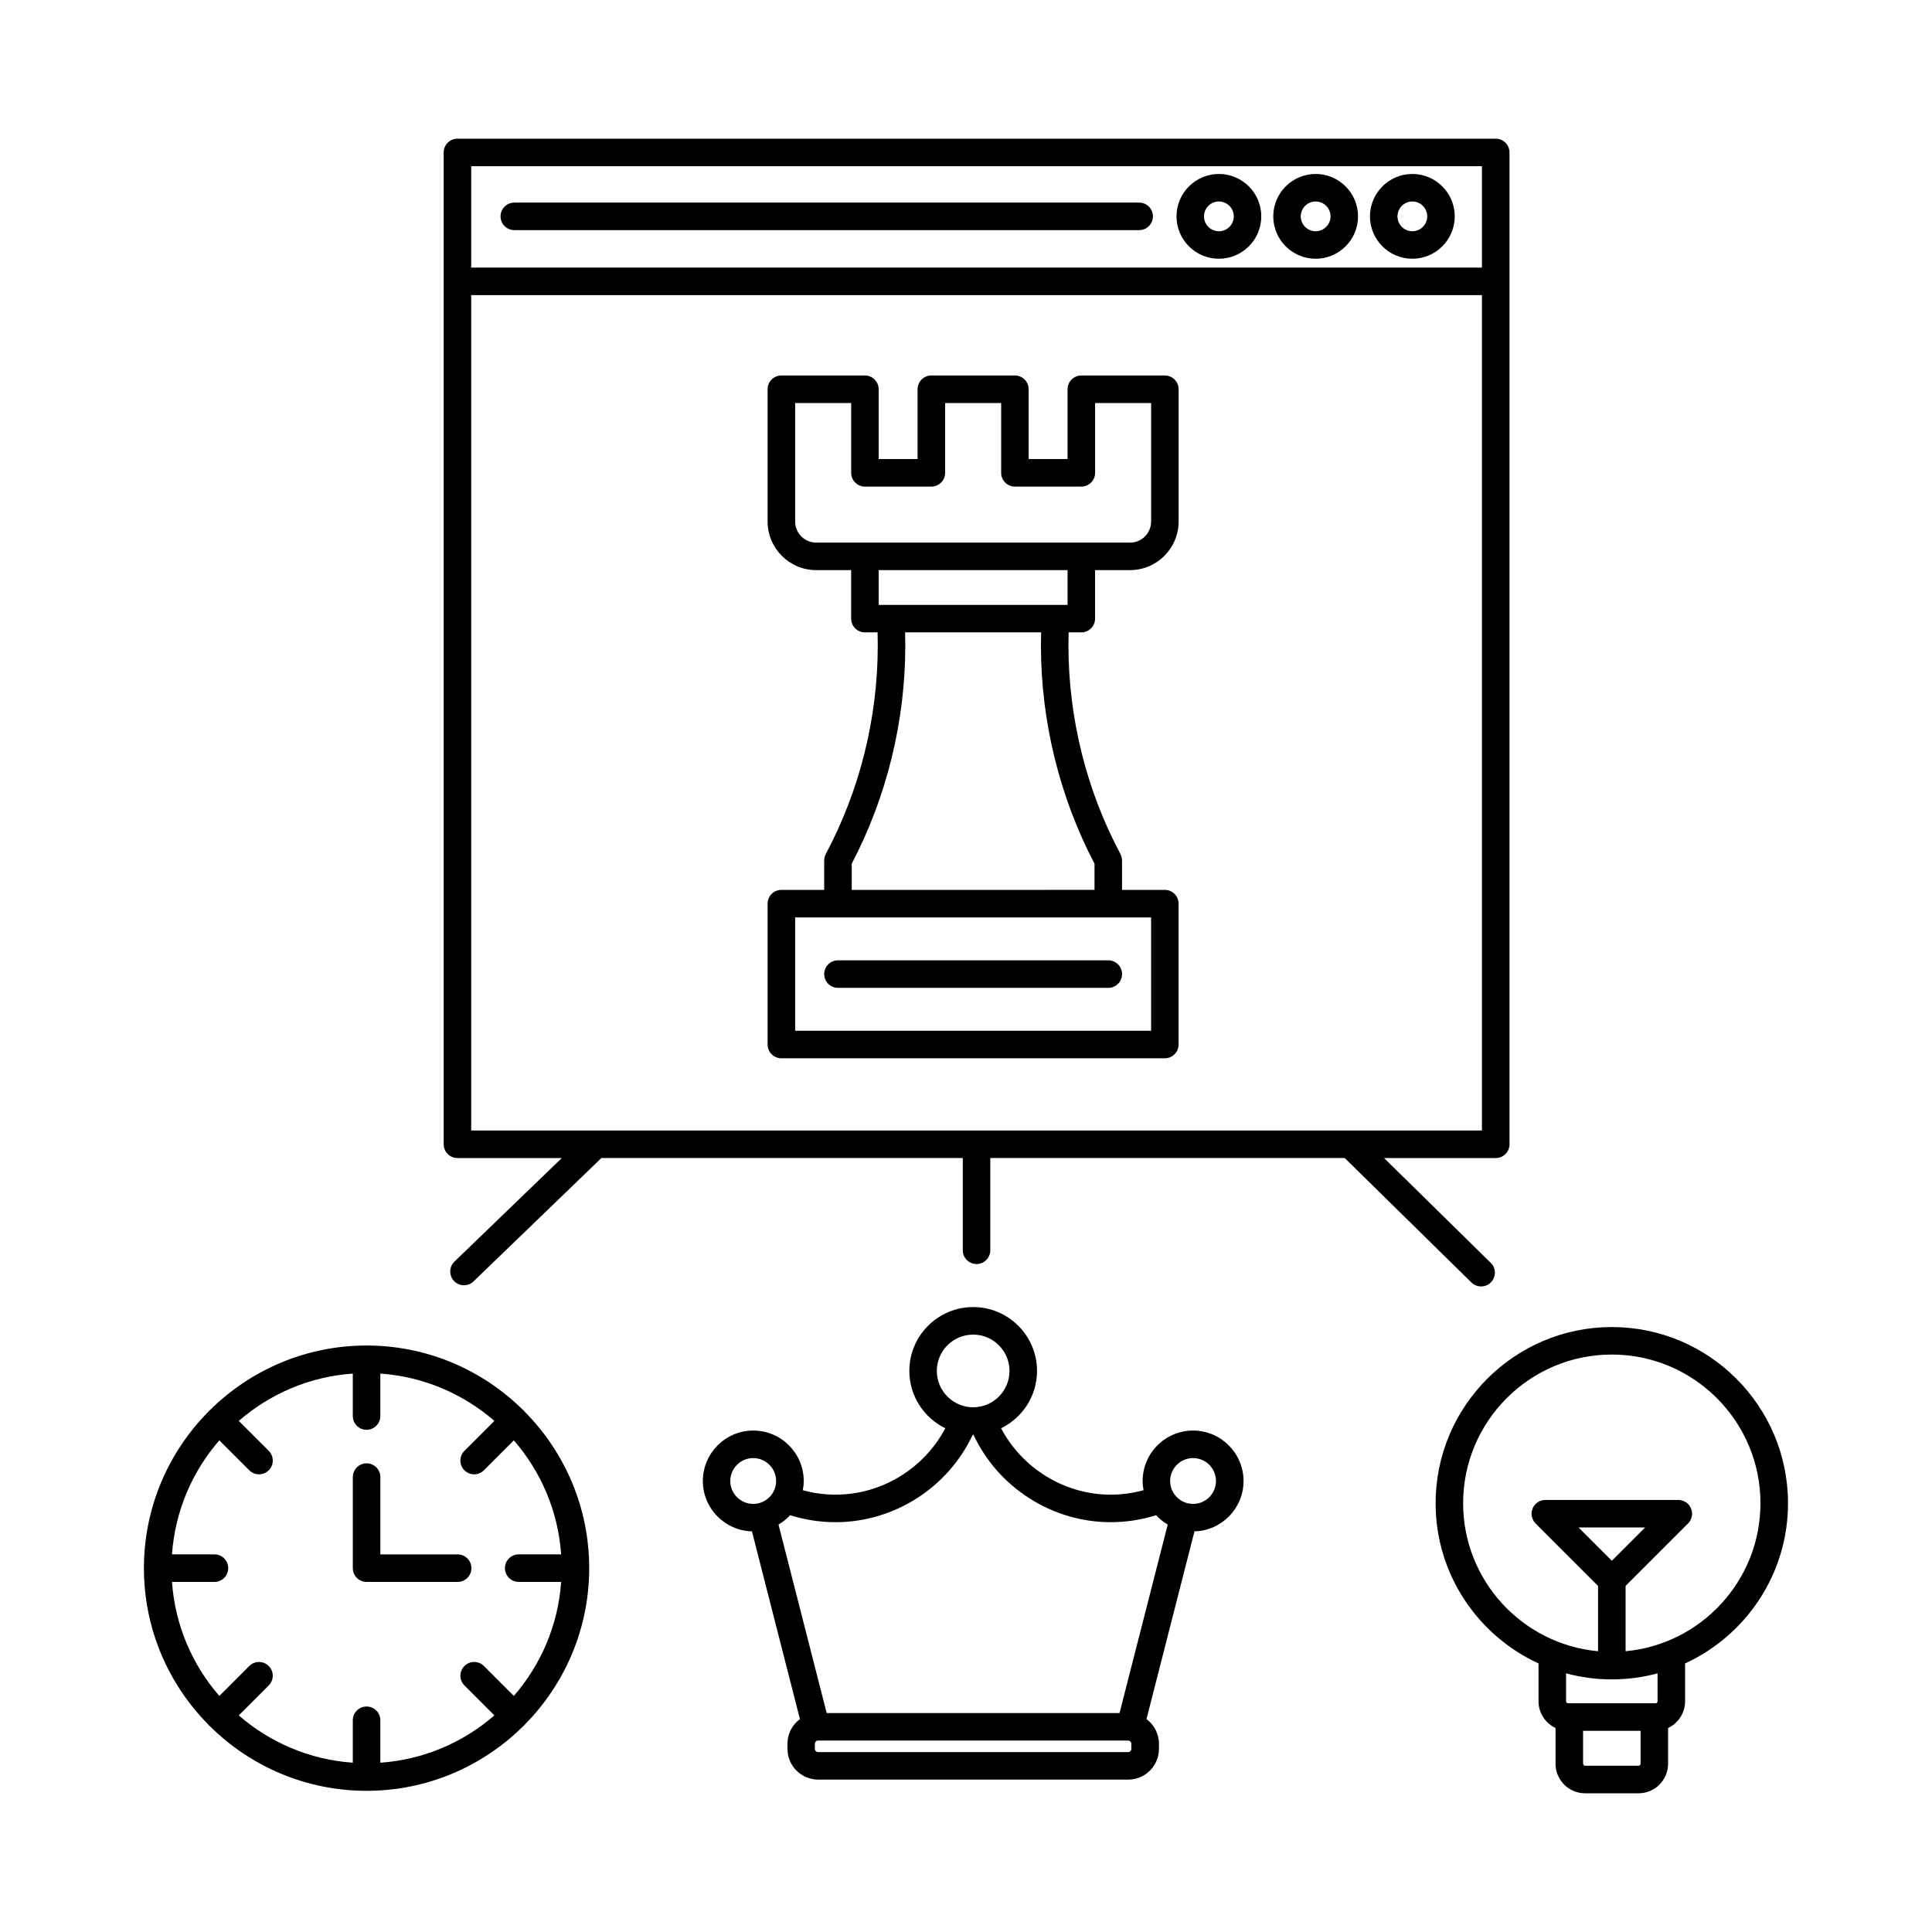
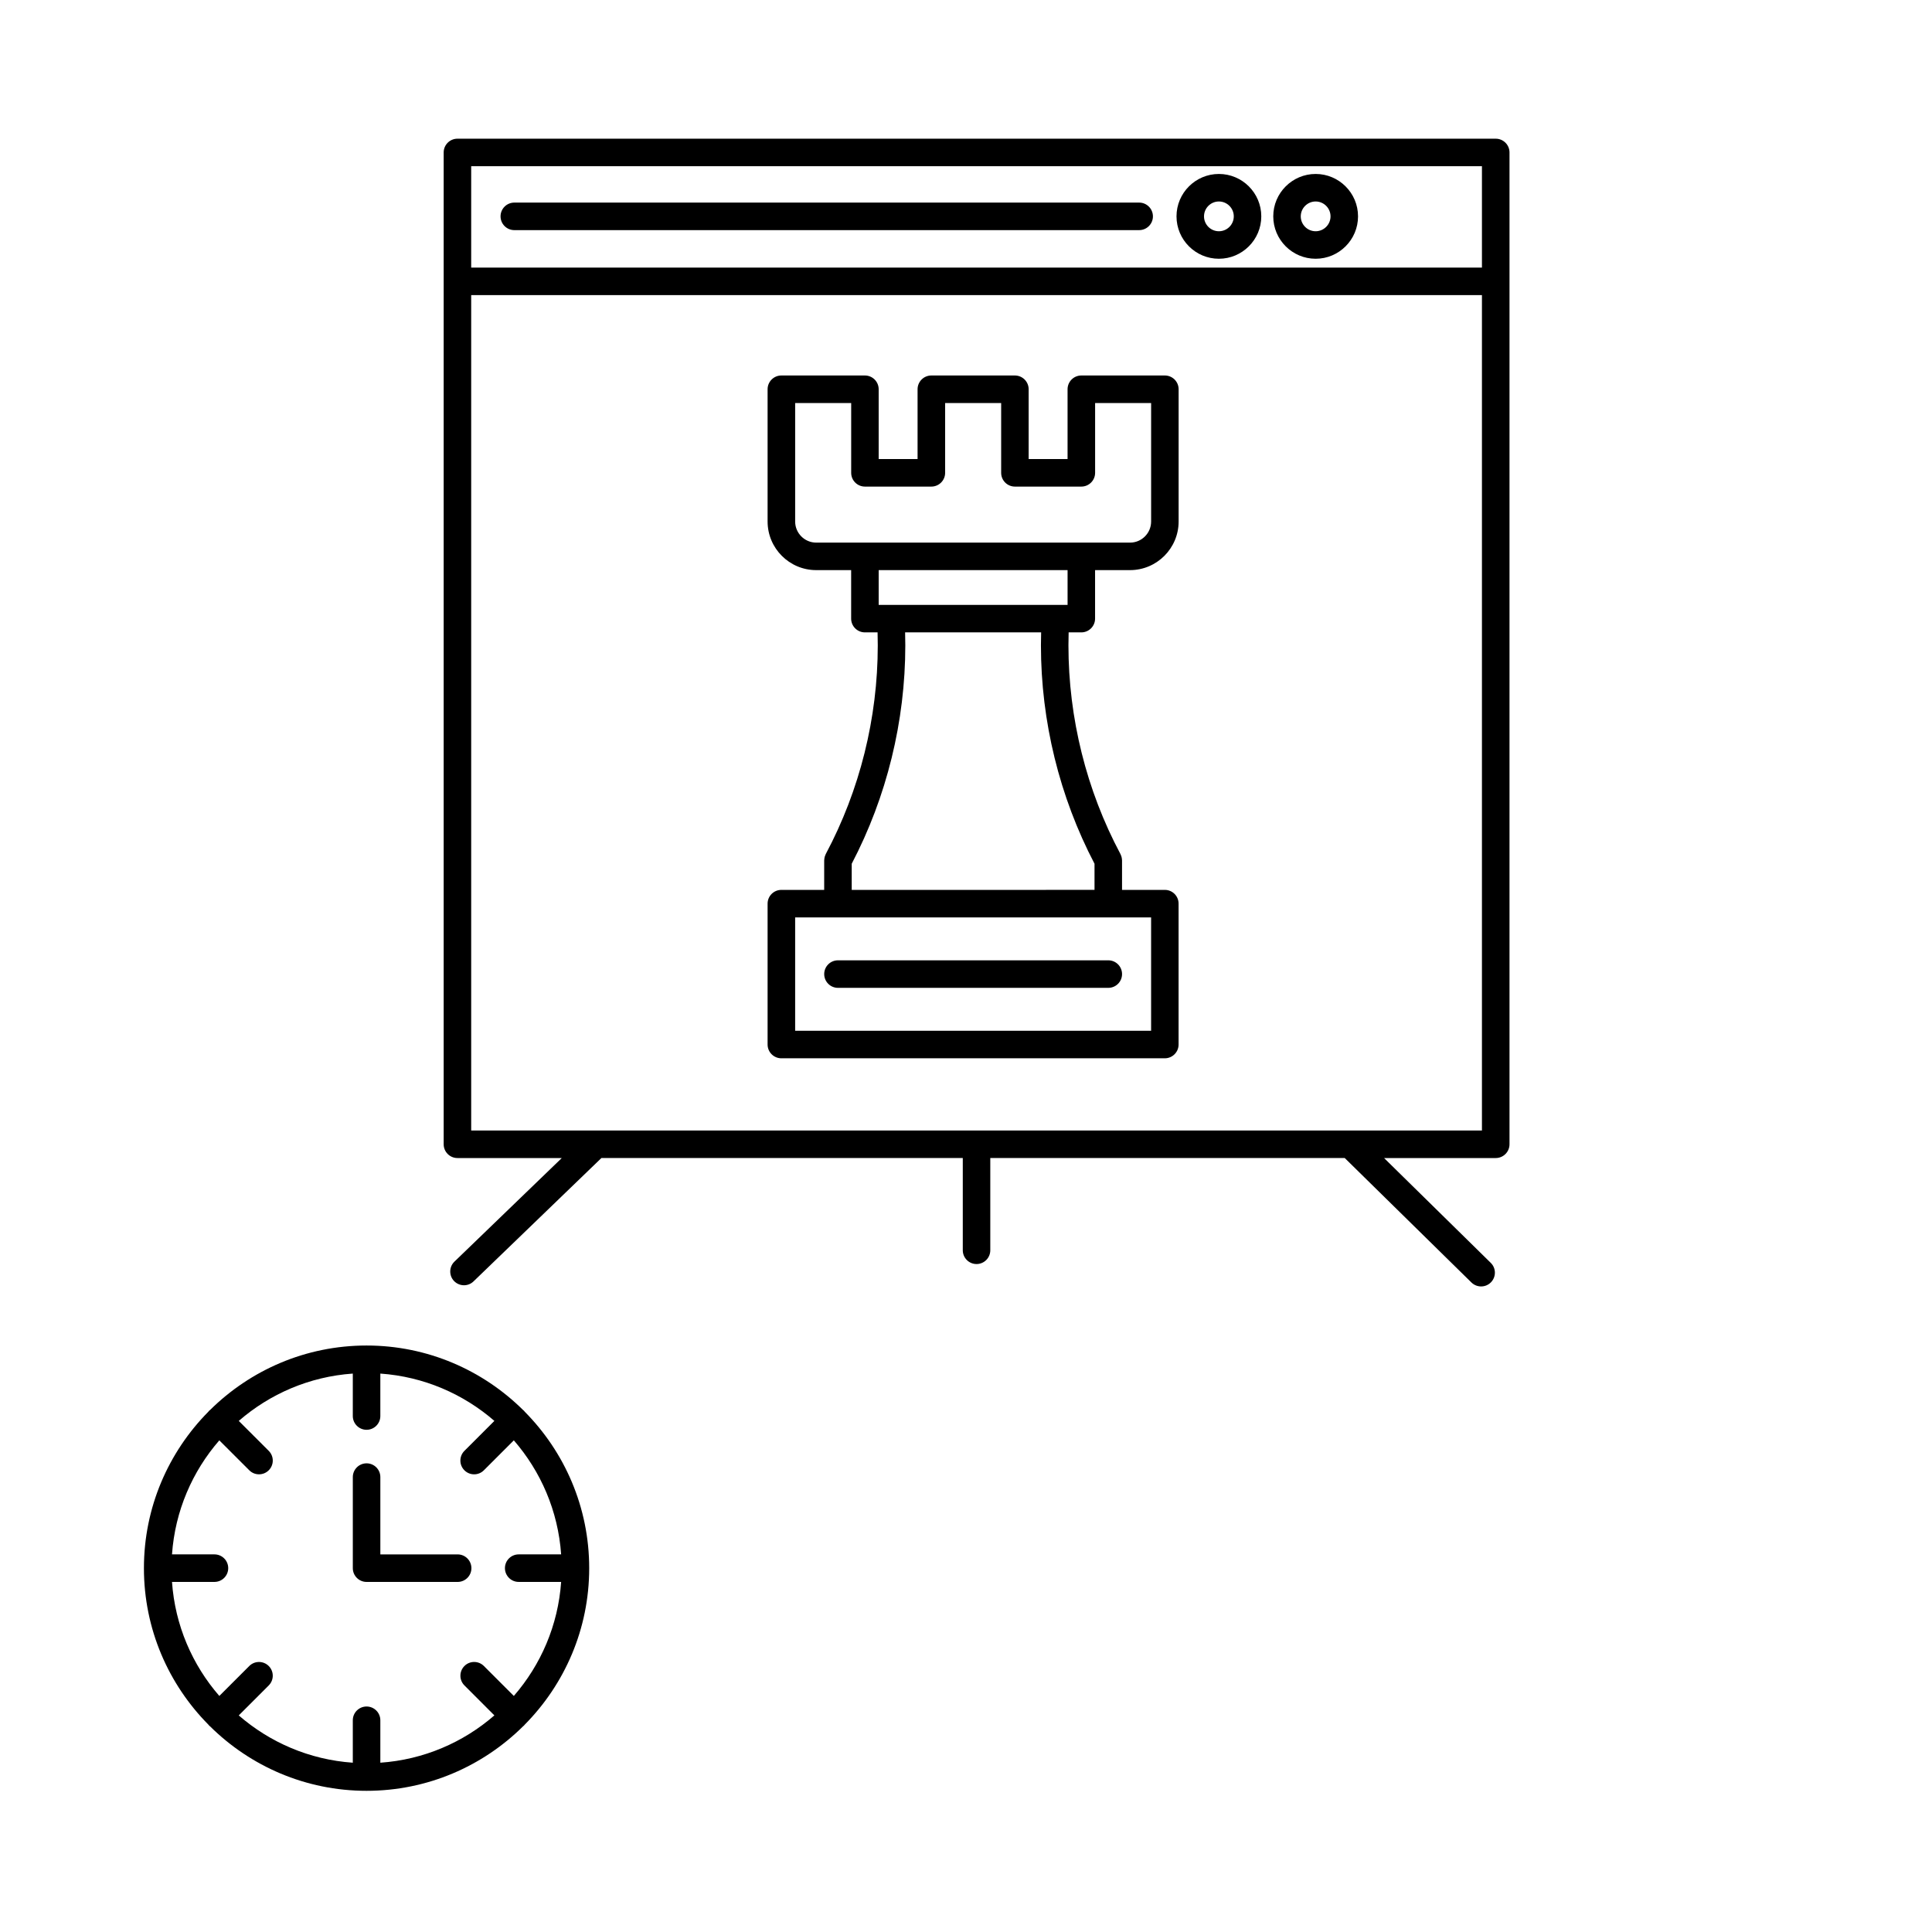
<svg xmlns="http://www.w3.org/2000/svg" fill="#000000" width="800px" height="800px" version="1.1" viewBox="144 144 512 512">
  <g>
    <path d="m445.89 197.69h-165.59c-2.012 0-3.648 1.633-3.648 3.648 0 2.012 1.633 3.648 3.648 3.648h165.59c2.012 0 3.648-1.633 3.648-3.648-0.004-2.016-1.637-3.648-3.648-3.648z" />
    <path d="m467.02 190.1c-6.195 0-11.234 5.043-11.234 11.238 0 6.195 5.039 11.234 11.234 11.234 6.191 0 11.234-5.039 11.234-11.234 0.004-6.195-5.039-11.238-11.234-11.238zm0 15.184c-2.176 0-3.945-1.77-3.945-3.945 0-2.176 1.773-3.945 3.945-3.945 2.172 0 3.945 1.773 3.945 3.945 0 2.172-1.766 3.945-3.945 3.945z" />
    <path d="m492.66 190.1c-6.191 0-11.234 5.043-11.234 11.238 0 6.195 5.043 11.234 11.234 11.234s11.234-5.039 11.234-11.234c0-6.195-5.043-11.238-11.234-11.238zm0 15.184c-2.176 0-3.945-1.77-3.945-3.945 0-2.176 1.773-3.945 3.945-3.945s3.945 1.773 3.945 3.945c0 2.172-1.773 3.945-3.945 3.945z" />
-     <path d="m518.29 190.1c-6.195 0-11.234 5.043-11.234 11.238 0 6.195 5.039 11.234 11.234 11.234 6.191 0 11.234-5.039 11.234-11.234 0-6.195-5.043-11.238-11.234-11.238zm0 15.184c-2.176 0-3.945-1.77-3.945-3.945 0-2.176 1.773-3.945 3.945-3.945s3.945 1.773 3.945 3.945c0 2.172-1.773 3.945-3.945 3.945z" />
    <path d="m536.51 484.92c0.945 0 1.891-0.363 2.606-1.094 1.41-1.438 1.391-3.742-0.047-5.152l-28.277-27.781h29.594c2.012 0 3.648-1.633 3.648-3.648v-262.84c0-2.012-1.633-3.648-3.648-3.648h-275.16c-2.016 0-3.648 1.633-3.648 3.648v262.84c0 2.012 1.633 3.648 3.648 3.648h27.652l-28.445 27.449c-1.449 1.395-1.492 3.703-0.098 5.152 0.715 0.734 1.672 1.113 2.625 1.113 0.91 0 1.824-0.336 2.527-1.023l33.887-32.691h95.773v24.445c0 2.012 1.633 3.648 3.641 3.648 2.016 0 3.648-1.633 3.648-3.648v-24.445h93.934l33.574 32.984c0.719 0.695 1.641 1.043 2.562 1.043zm-267.64-296.87h267.86v26.867h-267.86zm0 255.55v-221.39h267.86v221.39z" />
    <path d="m452.7 379.83h-11.348v-7.809c0-0.055-0.016-0.109-0.016-0.168-0.004-0.117-0.02-0.238-0.035-0.359-0.02-0.125-0.047-0.246-0.074-0.367-0.023-0.105-0.059-0.207-0.098-0.309-0.047-0.133-0.102-0.262-0.156-0.387-0.023-0.047-0.035-0.09-0.059-0.133-9.004-16.898-13.766-36.012-13.766-55.281 0-1.129 0.02-2.273 0.051-3.43h3.359c2.012 0 3.648-1.633 3.648-3.648v-12.852h9.262c7.098 0 12.879-5.777 12.879-12.887v-35.043c0-2.012-1.633-3.648-3.648-3.648h-22.137c-2.016 0-3.648 1.633-3.648 3.648v18.496h-10.312v-18.496c0-2.012-1.633-3.648-3.652-3.648h-22.137c-2.012 0-3.648 1.633-3.648 3.648v18.496h-10.309v-18.496c0-2.012-1.633-3.648-3.648-3.648h-22.141c-2.012 0-3.648 1.633-3.648 3.648v35.043c0 7.106 5.773 12.887 12.879 12.887h9.262v12.852c0 2.016 1.633 3.648 3.648 3.648h3.356c0.035 1.148 0.051 2.297 0.051 3.43 0 19.27-4.762 38.387-13.766 55.281-0.023 0.047-0.035 0.09-0.055 0.137-0.059 0.121-0.109 0.25-0.156 0.383-0.035 0.105-0.07 0.207-0.098 0.309-0.031 0.121-0.051 0.242-0.07 0.367-0.016 0.117-0.031 0.238-0.035 0.359 0 0.059-0.02 0.109-0.02 0.168v7.809h-11.348c-2.012 0-3.648 1.633-3.648 3.648v37.332c0 2.012 1.633 3.648 3.648 3.648h101.62c2.012 0 3.648-1.633 3.648-3.648v-37.332c0.004-2.012-1.621-3.648-3.641-3.648zm-79.473-92.031h-0.012-12.906c-3.078 0-5.586-2.508-5.586-5.594v-31.398h14.848v18.484 0.012c0 2.016 1.633 3.648 3.648 3.648h17.602c2.012 0 3.648-1.633 3.648-3.648v-18.496h14.848v18.496c0 2.016 1.629 3.648 3.648 3.648h17.602c2.012 0 3.648-1.633 3.648-3.648v-0.012-18.484h14.844v31.398c0 3.082-2.504 5.594-5.582 5.594h-12.906-0.012zm53.691 7.289v9.211h-50.059v-9.211zm-57.203 77.812c9.285-17.746 14.199-37.734 14.199-57.883 0-1.133-0.02-2.281-0.051-3.43h36.047c-0.031 1.152-0.051 2.301-0.051 3.43 0 20.152 4.918 40.137 14.199 57.883v6.926l-64.344 0.004zm79.34 44.266h-94.332v-30.043h94.332z" />
    <path d="m366.07 405.79h71.637c2.016 0 3.648-1.633 3.648-3.648s-1.629-3.648-3.648-3.648h-71.637c-2.016 0-3.648 1.633-3.648 3.648 0.004 2.016 1.637 3.648 3.648 3.648z" />
-     <path d="m460.18 523.11c-7.371 0-13.367 5.996-13.367 13.367 0 0.836 0.09 1.652 0.238 2.445-2.816 0.777-5.734 1.176-8.711 1.176-12.211 0-23.434-6.949-29.039-17.598 5.629-2.75 9.523-8.52 9.523-15.195 0-9.332-7.594-16.918-16.918-16.918-9.332 0-16.922 7.594-16.922 16.918 0 6.672 3.894 12.438 9.523 15.195-5.602 10.652-16.828 17.598-29.039 17.598-2.977 0-5.894-0.398-8.711-1.176 0.145-0.789 0.238-1.605 0.238-2.445 0-7.371-5.996-13.367-13.367-13.367-7.367 0-13.367 5.996-13.367 13.367 0 7.246 5.809 13.156 13.012 13.348l12.715 49.75c-1.996 1.484-3.301 3.859-3.301 6.531v1.367c0 4.488 3.652 8.137 8.137 8.137h82.172c4.488 0 8.133-3.652 8.137-8.137v-1.367c0-2.676-1.305-5.043-3.301-6.531l12.711-49.75c7.211-0.191 13.012-6.102 13.012-13.348-0.012-7.367-6.012-13.367-13.375-13.367zm-67.914-15.797c0-5.309 4.316-9.629 9.633-9.629 5.309 0 9.629 4.316 9.629 9.629 0 5.309-4.316 9.629-9.629 9.629-5.316-0.004-9.633-4.324-9.633-9.629zm-48.66 35.238c-3.352 0-6.074-2.727-6.074-6.07 0-3.352 2.727-6.074 6.074-6.074 3.352 0 6.074 2.727 6.074 6.074 0.004 3.348-2.723 6.07-6.074 6.07zm100.21 64.922c0 0.469-0.379 0.848-0.848 0.848h-82.172c-0.465 0-0.848-0.379-0.848-0.848v-1.367c0-0.465 0.379-0.84 0.84-0.84h82.18c0.465 0 0.84 0.379 0.84 0.836zm-3.125-9.5h-77.613l-12.766-49.953c1.148-0.672 2.188-1.508 3.082-2.481 3.879 1.223 7.914 1.855 12.047 1.855 15.559 0 29.82-9.203 36.34-23.172 0.035 0 0.066 0.004 0.102 0.004 0.035 0 0.066-0.004 0.098-0.004 6.523 13.961 20.793 23.172 36.344 23.172 4.133 0 8.172-0.629 12.047-1.855 0.902 0.973 1.941 1.809 3.09 2.481zm19.484-55.422c-3.352 0-6.074-2.727-6.074-6.07 0-3.352 2.727-6.074 6.074-6.074 3.352 0 6.07 2.727 6.07 6.074s-2.723 6.07-6.07 6.07z" />
-     <path d="m571.15 495.68c-25.746 0-46.699 20.949-46.699 46.699 0 18.816 11.199 35.066 27.277 42.449v10.035c0 3.125 1.848 5.824 4.504 7.074v9.477c0 4.312 3.512 7.828 7.828 7.828h14.172c4.312 0 7.828-3.512 7.828-7.828v-9.477c2.656-1.25 4.504-3.949 4.504-7.074v-10.035c16.078-7.387 27.277-23.629 27.277-42.449 0.004-25.754-20.945-46.699-46.691-46.699zm7.621 115.73c0 0.297-0.242 0.527-0.535 0.527h-14.172c-0.293 0-0.527-0.238-0.527-0.527v-8.723h15.234zm4.5-16.555c0 0.297-0.242 0.527-0.527 0.527h-23.184c-0.297 0-0.535-0.238-0.535-0.527v-7.402c3.871 1.043 7.93 1.602 12.125 1.602 4.191 0 8.258-0.559 12.121-1.602zm-20.941-46.059h17.645l-8.82 8.82zm12.469 32.797v-17.316l16.551-16.551c0.172-0.172 0.324-0.359 0.457-0.559 0.059-0.086 0.102-0.18 0.152-0.273 0.059-0.117 0.133-0.23 0.18-0.352 0.051-0.121 0.082-0.246 0.117-0.367 0.031-0.105 0.07-0.203 0.09-0.312 0.098-0.473 0.098-0.957 0-1.43-0.02-0.105-0.059-0.207-0.09-0.312-0.039-0.121-0.07-0.246-0.117-0.367-0.047-0.121-0.121-0.238-0.18-0.348-0.055-0.098-0.098-0.188-0.152-0.277-0.266-0.402-0.609-0.742-1.008-1.012-0.098-0.059-0.191-0.102-0.289-0.152-0.109-0.059-0.223-0.133-0.344-0.18-0.121-0.051-0.246-0.082-0.371-0.109-0.102-0.031-0.203-0.074-0.309-0.098-0.238-0.047-0.48-0.074-0.715-0.074h-35.246c-0.242 0-0.48 0.031-0.715 0.074-0.105 0.02-0.207 0.059-0.309 0.098-0.125 0.035-0.258 0.066-0.379 0.109-0.117 0.055-0.227 0.121-0.336 0.18-0.102 0.055-0.195 0.098-0.289 0.152-0.398 0.273-0.742 0.609-1.012 1.012-0.055 0.09-0.102 0.18-0.145 0.277-0.066 0.109-0.133 0.227-0.188 0.348-0.051 0.121-0.082 0.246-0.109 0.371-0.031 0.105-0.07 0.203-0.098 0.309-0.098 0.473-0.098 0.957 0 1.43 0.023 0.105 0.066 0.203 0.098 0.312 0.035 0.121 0.066 0.246 0.109 0.367 0.055 0.121 0.121 0.238 0.188 0.348 0.051 0.098 0.098 0.191 0.145 0.277 0.137 0.207 0.293 0.395 0.457 0.559l16.555 16.551v17.316c-20.027-1.844-35.754-18.727-35.754-39.223 0-21.73 17.672-39.402 39.398-39.402 21.723 0 39.398 17.68 39.398 39.402 0.008 20.496-15.727 37.375-35.742 39.223z" />
    <path d="m282.86 517.86c-0.074-0.074-0.16-0.125-0.242-0.195-10.664-10.555-25.32-17.09-41.473-17.09-16.141 0-30.781 6.523-41.449 17.062-0.09 0.074-0.188 0.137-0.273 0.223-0.086 0.086-0.145 0.18-0.223 0.273-10.539 10.66-17.059 25.305-17.059 41.449 0 16.156 6.531 30.809 17.09 41.473 0.066 0.082 0.121 0.168 0.195 0.242 0.074 0.082 0.16 0.133 0.242 0.203 10.664 10.551 25.32 17.086 41.473 17.086 16.152 0 30.809-6.531 41.469-17.086 0.082-0.07 0.172-0.121 0.242-0.203 0.074-0.074 0.133-0.16 0.203-0.242 10.555-10.664 17.09-25.316 17.09-41.473 0-16.152-6.531-30.809-17.09-41.473-0.066-0.086-0.121-0.176-0.195-0.25zm-1.402 45.363h11.25c-0.805 11.516-5.394 22-12.539 30.219l-7.934-7.934c-1.426-1.426-3.734-1.426-5.152-0.004-1.426 1.426-1.426 3.734 0 5.152l7.934 7.941c-8.219 7.144-18.703 11.734-30.223 12.539v-11.246c0-2.012-1.633-3.648-3.648-3.648-2.016 0-3.648 1.629-3.648 3.648v11.246c-11.516-0.805-22-5.394-30.223-12.535l7.941-7.941c1.426-1.426 1.426-3.734 0-5.152-1.426-1.422-3.734-1.422-5.152 0l-7.941 7.934c-7.144-8.219-11.738-18.703-12.539-30.219h11.25c2.016 0 3.648-1.633 3.648-3.648 0-2.016-1.633-3.648-3.648-3.648h-11.25c0.805-11.516 5.394-22 12.539-30.219l7.941 7.934c0.711 0.715 1.641 1.066 2.578 1.066 0.934 0 1.863-0.352 2.578-1.066 1.426-1.422 1.426-3.727 0-5.152l-7.941-7.934c8.219-7.144 18.703-11.738 30.219-12.543v11.25c0 2.012 1.633 3.648 3.648 3.648 2.012 0 3.648-1.633 3.648-3.648v-11.25c11.516 0.805 22 5.402 30.223 12.539l-7.941 7.941c-1.426 1.422-1.426 3.727 0 5.152 0.715 0.715 1.648 1.066 2.578 1.066 0.934 0 1.863-0.352 2.574-1.066l7.941-7.941c7.144 8.223 11.734 18.707 12.539 30.223h-11.246c-2.016 0-3.648 1.629-3.648 3.648 0.004 2.016 1.637 3.648 3.644 3.648z" />
    <path d="m265.28 555.93h-20.484v-20.484c0-2.016-1.633-3.648-3.648-3.648-2.016 0-3.648 1.629-3.648 3.648v24.133c0 2.012 1.633 3.648 3.648 3.648h24.133c2.016 0 3.648-1.633 3.648-3.648-0.004-2.016-1.633-3.648-3.648-3.648z" />
  </g>
</svg>